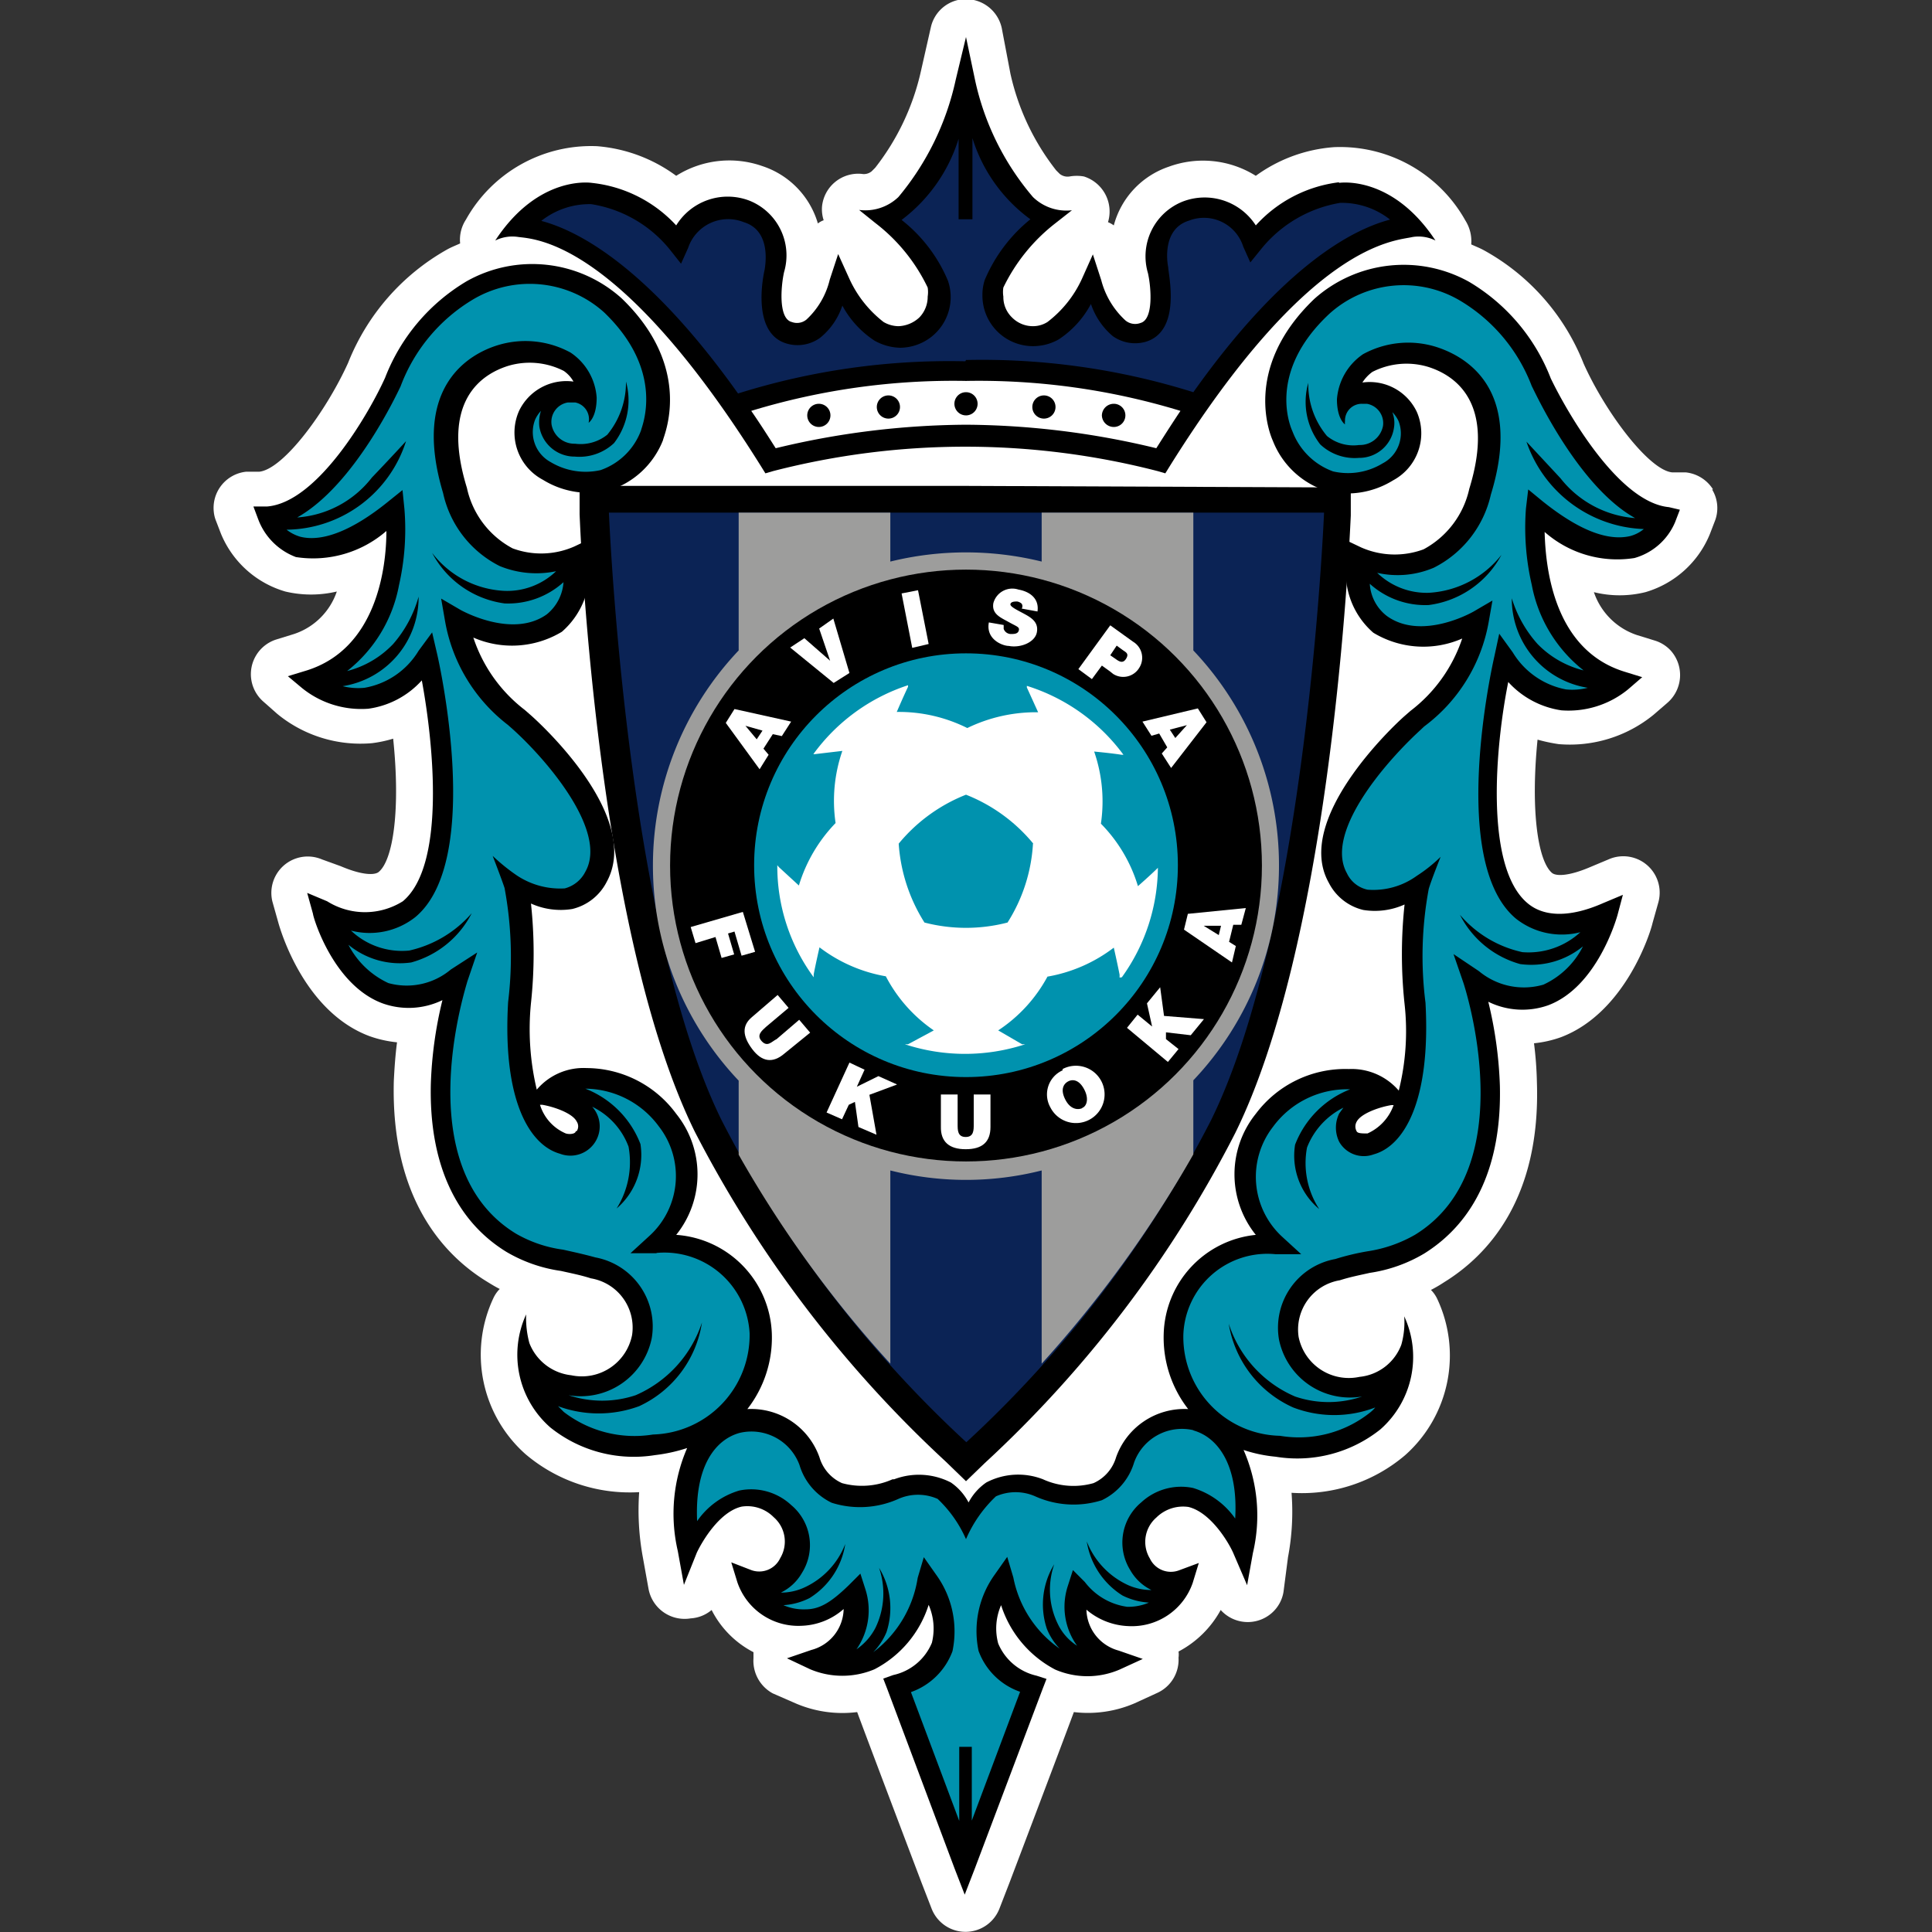
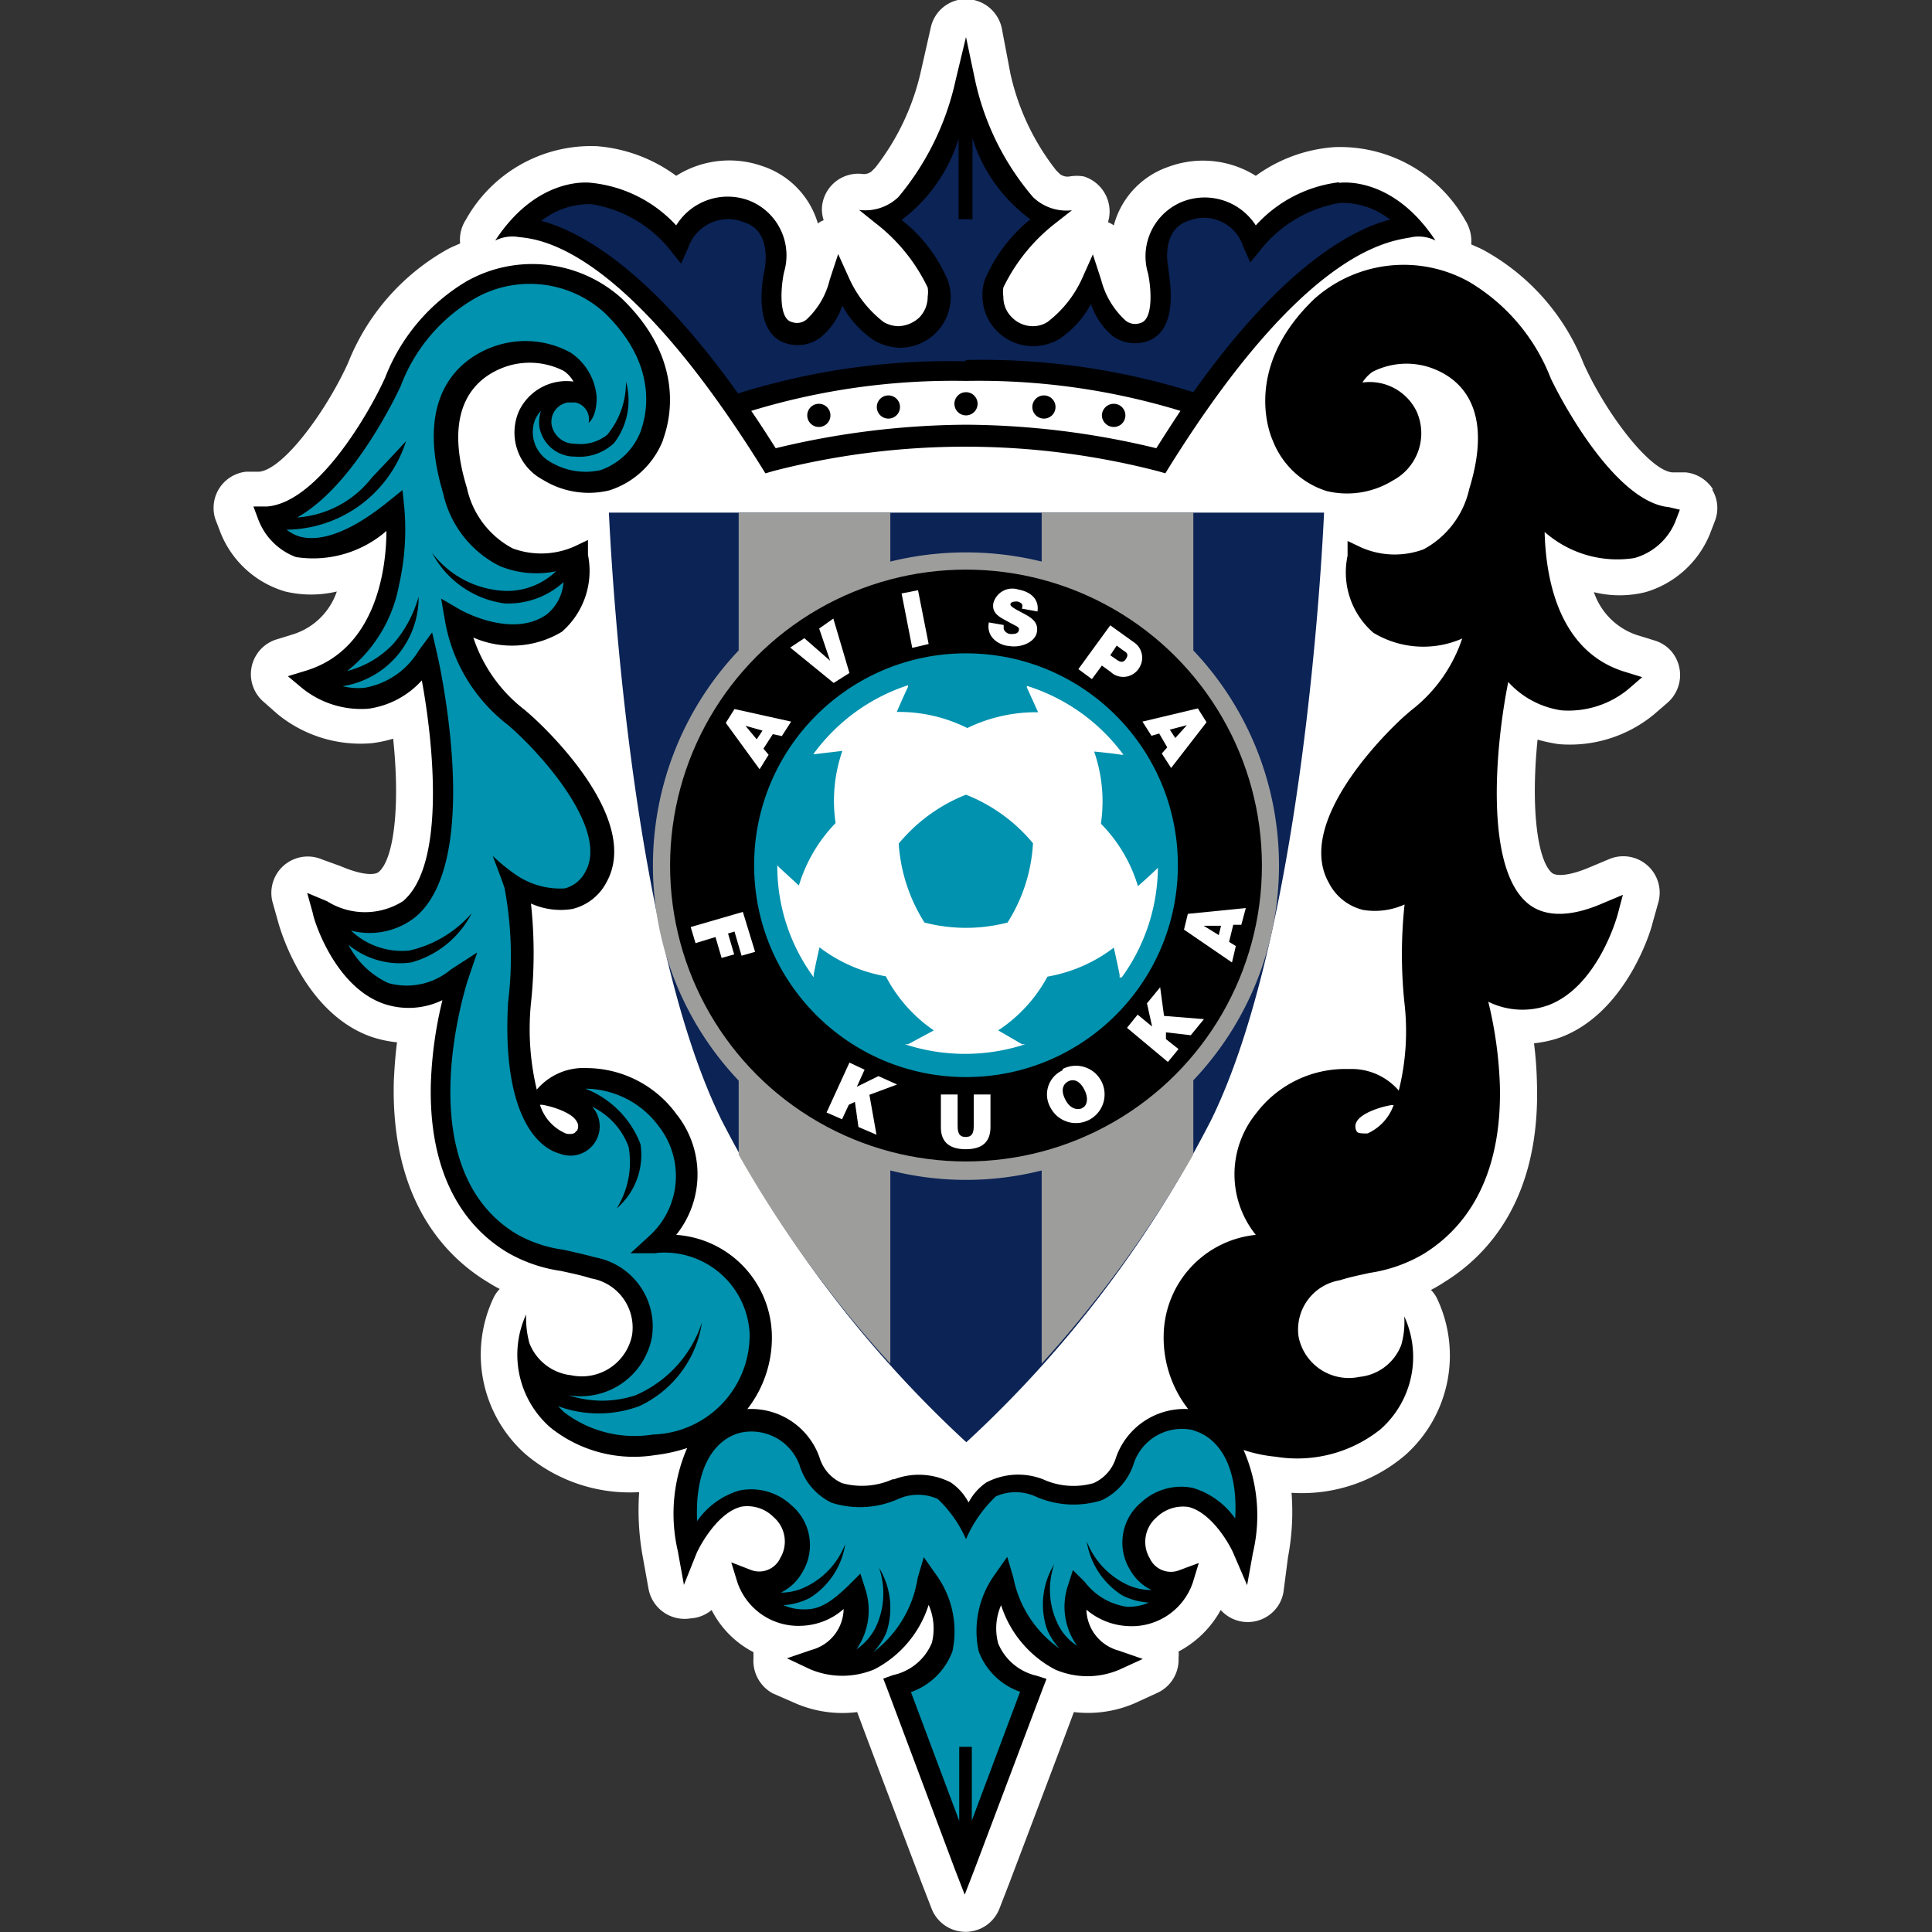
<svg xmlns="http://www.w3.org/2000/svg" width="60" height="60" viewBox="0 0 60 60">
  <rect x="0" y="0" width="60" height="60" fill="#333333" stroke="none" />
  <defs>
    <style>.cls-1{fill:#fff;}.cls-2{fill:#0092ae;}.cls-3{fill:#0b2355;}.cls-4{fill:#9d9d9c;}</style>
  </defs>
  <g id="Layer_7" data-name="Layer 7">
    <g id="layer1">
      <path id="path13172" class="cls-1" d="M53.2,15.2a1.14,1.14,0,0,0-.85-.53l-.42,0c-.72-.07-2.07-1.86-2.75-3.38a6.91,6.91,0,0,0-3.1-3.52h0c-.13-.07-.26-.12-.39-.18a1.2,1.2,0,0,0-.18-.74,4.46,4.46,0,0,0-4.08-2.28A4.71,4.71,0,0,0,39,5.46a3.09,3.09,0,0,0-2.71-.28A2.64,2.64,0,0,0,34.59,7a.81.81,0,0,0-.18-.1,1.14,1.14,0,0,0-.75-1.42,1.29,1.29,0,0,0-.44,0,.39.39,0,0,1-.31-.08l0,0-.11-.11a7.47,7.47,0,0,1-1.42-3L31.11.87A1.14,1.14,0,0,0,29.75,0a1.12,1.12,0,0,0-.84.84L28.6,2.21a7.53,7.53,0,0,1-1.42,3l-.11.11,0,0a.38.38,0,0,1-.31.08,1.13,1.13,0,0,0-1.23,1,1.09,1.09,0,0,0,.05.44.64.64,0,0,0-.18.1,2.66,2.66,0,0,0-1.72-1.78A3.09,3.09,0,0,0,21,5.46a4.78,4.78,0,0,0-2.46-.92,4.45,4.45,0,0,0-4.07,2.28,1.14,1.14,0,0,0-.18.74c-.13.06-.26.11-.39.18h0a7,7,0,0,0-3.09,3.53c-.68,1.5-2,3.3-2.76,3.38l-.41,0a1.13,1.13,0,0,0-1,1.25,1,1,0,0,0,.07.28l.15.39a3.1,3.1,0,0,0,2,1.8,3.46,3.46,0,0,0,1.6,0,2.1,2.1,0,0,1-1.33,1.32l-.55.17a1.13,1.13,0,0,0-.4,1.93l.43.38a4.07,4.07,0,0,0,2.94.91,3.88,3.88,0,0,0,.66-.14c.23,2.2,0,3.77-.45,4.14-.12.1-.5.11-1.18-.18L10,26.69A1.13,1.13,0,0,0,8.46,28l.18.64c.08.29.82,2.79,2.84,3.54a3.6,3.6,0,0,0,.85.19c-.05.38-.08.79-.1,1.21-.09,3.61,1.52,5.38,2.89,6.22.13.08.26.16.4.23a1,1,0,0,0-.2.29,4.13,4.13,0,0,0,1,4.84,5,5,0,0,0,3.53,1.18,8.07,8.07,0,0,0,.11,2l.18,1a1.14,1.14,0,0,0,1.31.92A1.11,1.11,0,0,0,22.1,50a3,3,0,0,0,1.3,1.31l0,.19A1.15,1.15,0,0,0,24,52.59l.71.31a3.67,3.67,0,0,0,1.91.27c.43,1.16,2,5.3,2,5.3l.31.8a1.13,1.13,0,0,0,2.11,0l.31-.8s1.57-4.14,2-5.3a3.67,3.67,0,0,0,1.88-.27l.72-.33a1.13,1.13,0,0,0,.65-1.09.63.63,0,0,0,0-.19A3.18,3.18,0,0,0,37.91,50a1.13,1.13,0,0,0,1.59.09,1.11,1.11,0,0,0,.36-.65L40,48.36a7.58,7.58,0,0,0,.11-2,4.94,4.94,0,0,0,3.53-1.17,4.14,4.14,0,0,0,1-4.84,1,1,0,0,0-.2-.29,4.36,4.36,0,0,0,.41-.24c1.36-.84,3-2.6,2.88-6.21a11.45,11.45,0,0,0-.09-1.21,3.52,3.52,0,0,0,.84-.19c2-.76,2.78-3.26,2.84-3.54l.18-.64A1.13,1.13,0,0,0,50,26.67l-.62.26c-.68.29-1.06.28-1.18.18-.44-.37-.67-1.94-.45-4.14a5.18,5.18,0,0,0,.66.14,4.11,4.11,0,0,0,2.94-.91l.44-.38a1.14,1.14,0,0,0,.11-1.6,1.11,1.11,0,0,0-.52-.33l-.55-.17a2.12,2.12,0,0,1-1.33-1.33,3.33,3.33,0,0,0,1.6,0,3.1,3.1,0,0,0,2-1.8l.15-.39a1.11,1.11,0,0,0-.08-1Z" />
      <path id="path13174" d="M51.83,15.75c-1.58-.15-3.19-3-3.67-4a6,6,0,0,0-2.54-3,4.17,4.17,0,0,0-4.8.53h0c-2.3,2.2-1.33,4.32-1.29,4.41a2.65,2.65,0,0,0,1.67,1.56,2.71,2.71,0,0,0,2.06-.33A1.66,1.66,0,0,0,44,12.79a1.62,1.62,0,0,0-1.69-.91,1.22,1.22,0,0,1,.31-.33,2.33,2.33,0,0,1,1.72-.16c.84.26,2.12,1.1,1.29,3.79a2.82,2.82,0,0,1-1.42,1.88A2.58,2.58,0,0,1,42.27,17l-.42-.2,0,.46a2.48,2.48,0,0,0,.8,2.39,3,3,0,0,0,2.76.18,4.69,4.69,0,0,1-1.61,2.25l-.16.14c-.36.31-3.48,3.24-2.37,5.2a1.62,1.62,0,0,0,1.07.84,2.25,2.25,0,0,0,1.28-.17,14.5,14.5,0,0,0,0,3.09,7.62,7.62,0,0,1-.18,2.69v0a1.93,1.93,0,0,0-1.55-.67A3.47,3.47,0,0,0,39,34.59,3,3,0,0,0,39,38.35a3.18,3.18,0,0,0-2.86,3.07,3.61,3.61,0,0,0,.76,2.34,2.25,2.25,0,0,0-2.24,1.5,1.27,1.27,0,0,1-.7.8,2.28,2.28,0,0,1-1.57-.12h0a2.13,2.13,0,0,0-1.76.1,1.73,1.73,0,0,0-.55.62,1.73,1.73,0,0,0-.55-.62,2.17,2.17,0,0,0-1.76-.1h-.05a2.33,2.33,0,0,1-1.57.12,1.27,1.27,0,0,1-.7-.8,2.25,2.25,0,0,0-2.24-1.5,3.61,3.61,0,0,0,.76-2.34A3.19,3.19,0,0,0,21,38.35,3,3,0,0,0,21,34.59a3.47,3.47,0,0,0-2.78-1.42,1.9,1.9,0,0,0-1.55.67l0,0a8.11,8.11,0,0,1-.18-2.69,14.5,14.5,0,0,0,0-3.09,2.24,2.24,0,0,0,1.28.17,1.62,1.62,0,0,0,1.07-.84c1.1-2-2-4.87-2.38-5.2l-.16-.14a4.67,4.67,0,0,1-1.6-2.25,3,3,0,0,0,2.75-.18,2.51,2.51,0,0,0,.81-2.39l0-.46-.42.2a2.55,2.55,0,0,1-1.92.06,2.79,2.79,0,0,1-1.42-1.88c-.83-2.69.45-3.53,1.29-3.79a2.33,2.33,0,0,1,1.72.16,1,1,0,0,1,.3.33,1.63,1.63,0,0,0-1.69.91,1.66,1.66,0,0,0,.74,2.14,2.71,2.71,0,0,0,2.06.33,2.65,2.65,0,0,0,1.67-1.56c0-.09,1-2.21-1.29-4.41h0a4.15,4.15,0,0,0-4.8-.53,6,6,0,0,0-2.54,3c-.48,1.07-2.09,3.88-3.67,4l-.42,0,.15.4A2,2,0,0,0,9.19,17.3,3.47,3.47,0,0,0,12,16.49c0,1.16-.31,3.65-2.47,4.33L8.94,21l.43.36a2.92,2.92,0,0,0,2.07.65,2.74,2.74,0,0,0,1.66-.88c.37,2,.74,5.75-.59,6.86a2.21,2.21,0,0,1-2.35,0l-.62-.26.18.65c0,.09.62,2.21,2.16,2.78a2.4,2.4,0,0,0,1.86-.1,12.62,12.62,0,0,0-.36,2.6c-.06,2.43.75,4.24,2.35,5.22a4.61,4.61,0,0,0,1.69.59c.31.07.62.13.93.23h0a1.55,1.55,0,0,1,1.28,1.76,1.59,1.59,0,0,1-1.89,1.25,1.58,1.58,0,0,1-1.3-1,3,3,0,0,1-.1-.89,3,3,0,0,0,.75,3.51,4.14,4.14,0,0,0,3.25.86,5.1,5.1,0,0,0,1-.22,5.12,5.12,0,0,0-.29,3.2l.19,1.05.4-1c.16-.34.7-1.27,1.39-1.43a1.15,1.15,0,0,1,1,.33,1,1,0,0,1,.2,1.27.72.72,0,0,1-.9.37l-.62-.24.19.62a2,2,0,0,0,2,1.35,2.08,2.08,0,0,0,1.3-.52,1.34,1.34,0,0,1-1,1.27l-.76.26.72.34a2.57,2.57,0,0,0,2,0,3.41,3.41,0,0,0,1.68-2,1.84,1.84,0,0,1,.1,1.18,1.69,1.69,0,0,1-1.2,1l-.31.11.12.31,2.1,5.6.31.8.31-.8,2.11-5.59.12-.31-.31-.1a1.7,1.7,0,0,1-1.19-1,1.8,1.8,0,0,1,.09-1.19,3.44,3.44,0,0,0,1.68,2,2.53,2.53,0,0,0,2,0l.72-.33-.75-.26a1.35,1.35,0,0,1-1-1.27,2.13,2.13,0,0,0,1.3.51,2,2,0,0,0,2-1.34l.19-.62-.62.23a.72.72,0,0,1-.9-.37,1,1,0,0,1,.2-1.27,1.18,1.18,0,0,1,1-.33c.69.17,1.24,1.09,1.39,1.43l.43,1,.18-1a5.06,5.06,0,0,0-.29-3.2,4.49,4.49,0,0,0,1,.21,4.14,4.14,0,0,0,3.25-.85,3,3,0,0,0,.74-3.51,2.61,2.61,0,0,1-.09.88,1.55,1.55,0,0,1-1.3,1,1.59,1.59,0,0,1-1.89-1.24,1.55,1.55,0,0,1,1.28-1.76h0c.31-.1.62-.16.93-.23a4.62,4.62,0,0,0,1.69-.6c1.6-1,2.41-2.78,2.35-5.22a12.72,12.72,0,0,0-.36-2.6,2.4,2.4,0,0,0,1.86.11c1.52-.57,2.12-2.69,2.15-2.79l.17-.64-.62.26c-1,.44-1.82.44-2.34,0-1.34-1.12-1-4.88-.6-6.87a2.77,2.77,0,0,0,1.65.88,2.92,2.92,0,0,0,2.07-.65l.44-.38-.55-.17c-2.17-.67-2.45-3.16-2.48-4.34a3.41,3.41,0,0,0,2.79.81,1.94,1.94,0,0,0,1.26-1.11l.15-.39ZM17.88,35.13c0,.08-.18.11-.31.07a1.42,1.42,0,0,1-.8-.89h.07c.36.06.94.26,1.07.52a.27.27,0,0,1,0,.3Zm24.56.07c-.14,0-.28,0-.31-.07a.3.3,0,0,1,0-.29c.13-.26.71-.46,1.08-.52h.07a1.52,1.52,0,0,1-.81.88Z" />
-       <path id="path13180" class="cls-2" d="M47.39,13.7l1.07,1.15a3.26,3.26,0,0,0,2.32,1.24c-1.8-1-3.15-4-3.21-4.1a5.26,5.26,0,0,0-2.22-2.65h0a3.44,3.44,0,0,0-4.06.4h0c-2,1.86-1.18,3.59-1.15,3.66a2.12,2.12,0,0,0,1.26,1.24,2.07,2.07,0,0,0,1.54-.25h0a1.05,1.05,0,0,0,.49-1.32,1,1,0,0,0-.19-.27.92.92,0,0,1,.05.49,1.09,1.09,0,0,1-1.09.93A1.56,1.56,0,0,1,41,13.8a2.15,2.15,0,0,1-.37-1.91,2.49,2.49,0,0,0,.58,1.65,1.3,1.3,0,0,0,1,.28.73.73,0,0,0,.74-.59.61.61,0,0,0-.5-.69h-.16a.52.52,0,0,0-.52.54.34.34,0,0,0,0,.1s-.25-.16-.25-.78a1.86,1.86,0,0,1,.81-1.4,2.92,2.92,0,0,1,2.26-.23c.86.27,2.74,1.24,1.71,4.59a3.37,3.37,0,0,1-1.77,2.27,2.87,2.87,0,0,1-1.76.16,2.21,2.21,0,0,0,1.6.62,3.09,3.09,0,0,0,2.26-1.18s0,0,0-.06l0,.06a3,3,0,0,1-2.26,1.56,2.57,2.57,0,0,1-1.83-.66,1.36,1.36,0,0,0,.53,1c1.08.78,2.66-.12,2.68-.13l.6-.35-.12.68a5.16,5.16,0,0,1-2,3.23l-.16.15c-1.08,1-2.94,3.16-2.24,4.41a.92.92,0,0,0,.64.51A2.3,2.3,0,0,0,44,27.2a4.67,4.67,0,0,0,.74-.59s-.29.72-.37,1a11.41,11.41,0,0,0-.1,3.53c.17,3.1-.69,4.46-1.61,4.71a.88.88,0,0,1-1.07-.39,1,1,0,0,1,0-.88l.13-.18a2.32,2.32,0,0,0-1.13,1.24,2.62,2.62,0,0,0,.38,1.91,2.16,2.16,0,0,1-.75-2,3,3,0,0,1,1.71-1.72h0A2.85,2.85,0,0,0,39.53,35a2.53,2.53,0,0,0,.29,3.41l.59.54h-.8a2.61,2.61,0,0,0-2.86,2.5,3.07,3.07,0,0,0,3,3.14,3.55,3.55,0,0,0,2.77-.7,1.07,1.07,0,0,0,.19-.18,3.56,3.56,0,0,1-2.55,0,3.46,3.46,0,0,1-2-2.6,3.69,3.69,0,0,0,2.06,2.26,3.22,3.22,0,0,0,2.08,0,2.25,2.25,0,0,1-2.58-1.77,2.17,2.17,0,0,1,1.75-2.5,7.61,7.61,0,0,1,1-.24,4.22,4.22,0,0,0,1.47-.51h0c3.4-2.08,1.53-7.76,1.51-7.82l-.31-.9.79.53a2.18,2.18,0,0,0,2,.42,2.58,2.58,0,0,0,1.23-1.19,2.54,2.54,0,0,1-1.95.55,3,3,0,0,1-1.87-1.53,3.54,3.54,0,0,0,1.94,1.16,2.38,2.38,0,0,0,1.8-.62,2.3,2.3,0,0,1-2-.42c-2.11-1.76-.73-7.89-.67-8.15l.15-.7.42.58a2.47,2.47,0,0,0,1.65,1.15,1.94,1.94,0,0,0,.68-.05,2.8,2.8,0,0,1-2.36-2.78A3.79,3.79,0,0,0,47.75,20a3,3,0,0,0,1.43.82,4.41,4.41,0,0,1-1.61-2.66,7.84,7.84,0,0,1-.18-2.37l.07-.59.45.37c1.1.88,2,1.24,2.71,1.08a1.1,1.1,0,0,0,.43-.22,4,4,0,0,1-3.66-2.76Z" />
      <path id="path13182" class="cls-2" d="M20.38,38.92l-.8,0,.59-.54a2.51,2.51,0,0,0,.29-3.4,2.86,2.86,0,0,0-2.28-1.17h0a3,3,0,0,1,1.71,1.72,2.19,2.19,0,0,1-.74,2,2.7,2.7,0,0,0,.37-1.92,2.25,2.25,0,0,0-1.13-1.24.91.91,0,0,1-1,1.46c-.93-.26-1.79-1.63-1.61-4.71a11.62,11.62,0,0,0-.11-3.54c-.08-.25-.37-1-.37-1a6.06,6.06,0,0,0,.74.6,2.43,2.43,0,0,0,1.5.41,1,1,0,0,0,.64-.52c.7-1.24-1.16-3.43-2.24-4.41l-.17-.15a5.19,5.19,0,0,1-1.95-3.23l-.12-.69.6.35s1.6.91,2.68.14a1.41,1.41,0,0,0,.52-1,2.56,2.56,0,0,1-1.83.66,3,3,0,0,1-2.25-1.57l0-.06,0,.06a3,3,0,0,0,2.25,1.18,2.19,2.19,0,0,0,1.6-.61,3,3,0,0,1-1.75-.16,3.33,3.33,0,0,1-1.76-2.27c-1-3.34.85-4.33,1.7-4.59a2.92,2.92,0,0,1,2.26.23,1.83,1.83,0,0,1,.81,1.4c0,.62-.25.78-.25.78a.53.53,0,0,0-.41-.63h-.24a.61.61,0,0,0-.5.69.72.72,0,0,0,.73.59,1.32,1.32,0,0,0,1-.28,2.54,2.54,0,0,0,.58-1.65,2.18,2.18,0,0,1-.37,1.91,1.57,1.57,0,0,1-1.22.42,1.11,1.11,0,0,1-1.1-.93,1.17,1.17,0,0,1,.05-.49,1,1,0,0,0-.18.27,1.06,1.06,0,0,0,.48,1.32h0a2.11,2.11,0,0,0,1.55.25,2.06,2.06,0,0,0,1.26-1.24c0-.07.79-1.8-1.15-3.66h0a3.45,3.45,0,0,0-4.07-.4h0A5.31,5.31,0,0,0,12.44,12c-.07.14-1.41,3.06-3.21,4.07a3.21,3.21,0,0,0,2.32-1.24c.51-.53,1.06-1.13,1.06-1.13A3.94,3.94,0,0,1,8.9,16.45a1.26,1.26,0,0,0,.43.22c.69.17,1.62-.2,2.71-1.08l.46-.37.06.59a7.84,7.84,0,0,1-.17,2.37,4.41,4.41,0,0,1-1.61,2.66A3,3,0,0,0,12.21,20,3.77,3.77,0,0,0,13,18.53a2.79,2.79,0,0,1-2.36,2.78,2,2,0,0,0,.68.05A2.45,2.45,0,0,0,13,20.21l.42-.57.16.69c.06.26,1.43,6.39-.68,8.15a2.29,2.29,0,0,1-2,.42,2.3,2.3,0,0,0,1.81.62,3.61,3.61,0,0,0,1.94-1.16,3,3,0,0,1-1.88,1.53,2.51,2.51,0,0,1-1.95-.55,2.65,2.65,0,0,0,1.24,1.19A2.13,2.13,0,0,0,14,30.11l.82-.53-.31.91c0,.05-1.89,5.74,1.51,7.82h0a4,4,0,0,0,1.47.5c.31.07.64.14,1,.24a2.18,2.18,0,0,1,1.75,2.51,2.25,2.25,0,0,1-2.58,1.77,3.29,3.29,0,0,0,2.08,0,3.72,3.72,0,0,0,2.06-2.26,3.43,3.43,0,0,1-1.95,2.6,3.64,3.64,0,0,1-2.52,0l.18.18a3.6,3.6,0,0,0,2.77.7,3.09,3.09,0,0,0,3-3.14,2.65,2.65,0,0,0-2.88-2.5Z" />
      <path id="path13184" class="cls-2" d="M37.08,44.42a1.58,1.58,0,0,0-1.86,1,1.9,1.9,0,0,1-1,1.17,2.91,2.91,0,0,1-2.07-.12,1.51,1.51,0,0,0-1.22,0A4,4,0,0,0,30,47.8a3.86,3.86,0,0,0-.88-1.25,1.51,1.51,0,0,0-1.22,0,2.91,2.91,0,0,1-2.07.12,1.9,1.9,0,0,1-1-1.17,1.59,1.59,0,0,0-1.86-1c-.73.2-1.4,1-1.32,2.74a2.43,2.43,0,0,1,1.31-.95,1.82,1.82,0,0,1,1.61.45,1.62,1.62,0,0,1,.34,2.1,1.52,1.52,0,0,1-.66.62,1.74,1.74,0,0,0,.71-.15,2.46,2.46,0,0,0,1.29-1.36,2.4,2.4,0,0,1-1.11,1.68,2.08,2.08,0,0,1-.81.22,1.56,1.56,0,0,0,.68.13c.44,0,.79-.21,1.34-.74l.37-.37.16.5a2.13,2.13,0,0,1-.28,1.85,1.82,1.82,0,0,0,.59-.67,2.45,2.45,0,0,0,.11-1.86,2.4,2.4,0,0,1,.23,2,2,2,0,0,1-.41.62A3.57,3.57,0,0,0,28.5,49l.19-.64.38.54a3,3,0,0,1,.51,2.38,2.13,2.13,0,0,1-1.29,1.27l1.5,4v-2.3h.39v2.29l1.5-4a2.11,2.11,0,0,1-1.29-1.27,3,3,0,0,1,.51-2.38l.38-.54.19.64a3.51,3.51,0,0,0,1.44,2.21,1.94,1.94,0,0,1-.4-.62,2.39,2.39,0,0,1,.23-2,2.42,2.42,0,0,0,.11,1.85,1.64,1.64,0,0,0,.6.68,2.07,2.07,0,0,1-.29-1.85l.16-.5.37.37A2,2,0,0,0,35,49.9a1.59,1.59,0,0,0,.68-.13,2.13,2.13,0,0,1-.82-.22,2.43,2.43,0,0,1-1.11-1.68,2.49,2.49,0,0,0,1.29,1.36,1.79,1.79,0,0,0,.72.15,1.52,1.52,0,0,1-.66-.62,1.62,1.62,0,0,1,.34-2.1,1.82,1.82,0,0,1,1.61-.45,2.47,2.47,0,0,1,1.31.95c.1-1.71-.57-2.54-1.31-2.74Z" />
      <path id="path13186" d="M41.59,5.66A4.16,4.16,0,0,0,39,7a1.89,1.89,0,0,0-2.27-.74,1.83,1.83,0,0,0-1.08,2.22c.1.44.18,1.44-.23,1.55a.47.47,0,0,1-.47-.08A2.57,2.57,0,0,1,34.2,8.7l-.26-.8-.34.76A3.53,3.53,0,0,1,32.53,10a.84.84,0,0,1-.46.13.91.91,0,0,1-.64-.27.88.88,0,0,1-.27-.65.9.9,0,0,1,0-.28,5.62,5.62,0,0,1,1.62-2l.51-.4a1.49,1.49,0,0,1-1.21-.41,8.28,8.28,0,0,1-1.8-3.64L30,1.15l-.32,1.33A8.47,8.47,0,0,1,27.9,6.12a1.49,1.49,0,0,1-1.22.4l.51.41a5.53,5.53,0,0,1,1.62,2,.9.9,0,0,1,0,.28.92.92,0,0,1-.26.65,1,1,0,0,1-.65.27.94.94,0,0,1-.46-.13,3.57,3.57,0,0,1-1.07-1.36l-.34-.75-.26.79a2.48,2.48,0,0,1-.72,1.24.46.46,0,0,1-.46.08c-.42-.1-.34-1.1-.24-1.55a1.83,1.83,0,0,0-1.08-2.22A1.88,1.88,0,0,0,21,7a4.16,4.16,0,0,0-2.62-1.32s-1.65-.27-3,1.79a1.19,1.19,0,0,1,.72-.11c.55.07,3.17.14,7.54,7.13l.13.21.24-.07a23.9,23.9,0,0,1,11.94,0l.24.07.13-.21c4.37-7,7-7,7.55-7.13a1.17,1.17,0,0,1,.71.11c-1.36-2.06-3-1.79-3-1.79Z" />
      <path id="path13188" class="cls-3" d="M30,11.18a21.94,21.94,0,0,1,7.06,1c2.84-4,5-5.07,6.11-5.36a2.42,2.42,0,0,0-1.55-.52,4,4,0,0,0-2.45,1.43l-.34.42-.22-.49a1.28,1.28,0,0,0-1.68-.81h0c-.89.27-.66,1.41-.65,1.45,0,.21.43,2-.72,2.32a1.2,1.2,0,0,1-1-.18,2.24,2.24,0,0,1-.68-1,3,3,0,0,1-1,1.1h0a1.62,1.62,0,0,1-.8.21,1.57,1.57,0,0,1-1.57-1.58,1.49,1.49,0,0,1,.07-.47A4.84,4.84,0,0,1,32,6.81a4.92,4.92,0,0,1-1.8-2.52V6.81h-.43V4.31A5,5,0,0,1,28,6.83a4.72,4.72,0,0,1,1.44,1.89,1.57,1.57,0,0,1-1,2,1.61,1.61,0,0,1-.48.08,1.71,1.71,0,0,1-.8-.22h0a3,3,0,0,1-1-1.09,2.15,2.15,0,0,1-.69,1,1.19,1.19,0,0,1-1,.19c-1.15-.29-.77-2.11-.72-2.32,0-.05.24-1.19-.65-1.46h0a1.31,1.31,0,0,0-1.73.8l-.22.49-.34-.43a3.92,3.92,0,0,0-2.45-1.42,2.42,2.42,0,0,0-1.55.52c1.1.29,3.27,1.37,6.11,5.36a21.94,21.94,0,0,1,7.06-1Z" />
      <path id="path13190" class="cls-1" d="M35.91,13.92A25.57,25.57,0,0,0,30,13.19h0a25.64,25.64,0,0,0-5.91.73c-.26-.41-.51-.8-.76-1.16A21.51,21.51,0,0,1,30,11.83h0a21.45,21.45,0,0,1,6.66.93c-.24.36-.49.75-.75,1.16Z" />
      <path id="path13192" d="M27.59,13a.36.36,0,1,1,.36-.36.36.36,0,0,1-.36.36Z" />
      <path id="path13194" d="M25.43,13.26a.36.36,0,1,1,.36-.36h0A.36.36,0,0,1,25.43,13.26Z" />
      <path id="path13196" d="M30,12.9a.36.36,0,0,1-.36-.36.36.36,0,1,1,.72,0h0a.36.36,0,0,1-.35.36Z" />
      <path id="path13198" d="M32.42,13a.36.36,0,1,0-.36-.36.36.36,0,0,0,.36.36Z" />
      <path id="path13200" d="M34.59,13.26a.36.36,0,1,0,0-.72.37.37,0,0,0-.37.36h0A.37.37,0,0,0,34.59,13.26Z" />
-       <path id="path13202" d="M30,15.09H18l0,.88c.09,2.19.74,13.42,3.58,19.18h0a37.06,37.06,0,0,0,7.79,10.24L30,46l.58-.56a36.59,36.59,0,0,0,7.78-10.25h0c2.85-5.77,3.49-17,3.59-19.18l0-.87Z" />
      <path id="path13204" class="cls-3" d="M30,15.92H41.12c-.07,1.52-.69,13.14-3.51,18.87v0h0a35.81,35.81,0,0,1-7.6,10,35.81,35.81,0,0,1-7.6-10h0v0c-2.82-5.72-3.43-17.35-3.5-18.87Z" />
      <path id="path13206" class="cls-4" d="M39.72,26.88a9.69,9.69,0,0,0-2.66-6.68V15.92H32.35v1.52a9.83,9.83,0,0,0-4.7,0V15.92H22.94V20.2a9.71,9.71,0,0,0,0,13.36v2.3a35.71,35.71,0,0,0,4.71,6.49v-6a9.59,9.59,0,0,0,4.7,0v6a36.63,36.63,0,0,0,4.71-6.5v-2.3A9.69,9.69,0,0,0,39.72,26.88Z" />
      <circle id="circle13208" cx="30" cy="26.88" r="9.19" />
      <path id="path13210" class="cls-1" d="M22.54,22.45l.27-.43,1.76.39-.29.45L24,22.8l-.29.45.16.19-.28.45Zm1.14.24-.53-.15h0l.35.42Z" />
      <path id="path13212" class="cls-1" d="M26.38,20.9l-.49.31-1.35-1.1.44-.29.8.7h0l-.34-1,.44-.31Z" />
      <path id="path13214" class="cls-1" d="M28,18.43l.51-.1L28.84,20l-.51.12Z" />
      <path id="path13216" class="cls-1" d="M31.17,19.41v.12a.24.24,0,0,0,.22.16c.1,0,.22,0,.25-.11s-.06-.12-.31-.26-.54-.25-.48-.59a.61.61,0,0,1,.78-.42c.34.06.65.27.59.68l-.49-.09a.14.14,0,0,0,0-.15.27.27,0,0,0-.14-.07c-.07,0-.19,0-.21.08s.22.19.44.31.44.26.38.57-.51.49-.87.42c-.19,0-.72-.2-.62-.73Z" />
      <path id="path13218" class="cls-1" d="M34.48,19.42l.71.51a.58.58,0,0,1,.19.81.58.58,0,0,1-.81.19l-.1-.08-.25-.18-.31.42-.42-.31Zm0,.93.16.11c.11.08.23.16.33,0s0-.2-.1-.27l-.19-.14Z" />
      <path id="path13220" class="cls-1" d="M37.2,22l.27.43-1.1,1.42-.29-.45.17-.19L36,22.78l-.24.07-.28-.44Zm-.7.92.36-.4h0l-.53.14Z" />
      <path id="path13222" class="cls-1" d="M23.07,28.32l.38,1.24-.42.12-.22-.75-.2.06.19.65-.39.11-.19-.65-.62.19-.15-.5Z" />
-       <path id="path13224" class="cls-1" d="M24.36,32.72c-.36.31-.7.26-1-.14s-.33-.73,0-1l.79-.68.34.4-.7.59c-.13.12-.31.26-.13.45s.31,0,.46-.07l.7-.6.34.4Z" />
      <path id="path13226" class="cls-1" d="M26.38,33l.47.22-.24.53h0l.67-.33.58.26L27,34l.22,1.24L26.66,35l-.11-.78-.19.09-.21.45-.48-.21Z" />
      <path id="path13228" class="cls-1" d="M30.76,35c0,.47-.26.69-.77.69s-.78-.23-.77-.7v-1h.52v.93c0,.18,0,.39.25.39s.25-.21.25-.39v-.93h.52Z" />
      <path id="path13230" class="cls-1" d="M33,33.2a.89.89,0,1,1-.38,1.19v0A.82.82,0,0,1,33,33.24Zm.58,1.21c.12,0,.27-.22.1-.56s-.38-.33-.5-.27-.27.22-.1.56S33.5,34.47,33.62,34.41Z" />
      <path id="path13232" class="cls-1" d="M35,31.92l.33-.41.45.37h0l-.16-.72.41-.5.12.89,1.24.1-.41.5-.77-.09,0,.21.39.31-.33.4Z" />
      <path id="path13234" class="cls-1" d="M36.77,28.87l.12-.49,1.8-.18-.14.52H38.3l-.13.53.21.13-.12.51Zm1.15-.12h-.54l.47.29Z" />
      <circle id="circle13236" class="cls-2" cx="30" cy="26.87" r="6.58" />
      <path id="path13238" class="cls-1" d="M34.77,30.36v-.09c-.06-.31-.18-.84-.18-.84a4.72,4.72,0,0,1-2.06.9A4.63,4.63,0,0,1,31,32l.74.43.1,0a6,6,0,0,1-3.74,0l.1,0L29,32a4.63,4.63,0,0,1-1.49-1.68,4.72,4.72,0,0,1-2.06-.9s-.12.52-.18.84v.09a5.81,5.81,0,0,1-1.13-3.48v0l.05.06.62.57a4.78,4.78,0,0,1,1.14-1.94,4.74,4.74,0,0,1,.21-2.24l-.85.1h-.05a5.9,5.9,0,0,1,2.94-2.14l0,.05c-.14.29-.35.78-.35.78a4.75,4.75,0,0,1,2.19.5,4.88,4.88,0,0,1,2.2-.49l-.35-.77,0-.05a5.91,5.91,0,0,1,3,2.14h-.06c-.31-.05-.85-.1-.85-.1a4.74,4.74,0,0,1,.21,2.24,4.69,4.69,0,0,1,1.15,1.94s.4-.35.62-.57l0-.06v0a5.9,5.9,0,0,1-1.12,3.46Z" />
      <path id="path13240" class="cls-2" d="M32.09,26.2h0A5.16,5.16,0,0,0,30,24.68h0a5.16,5.16,0,0,0-2.09,1.52,5.23,5.23,0,0,0,.8,2.45h0a5.13,5.13,0,0,0,2.58,0h0a5.11,5.11,0,0,0,.79-2.45h0Z" />
    </g>
  </g>
</svg>